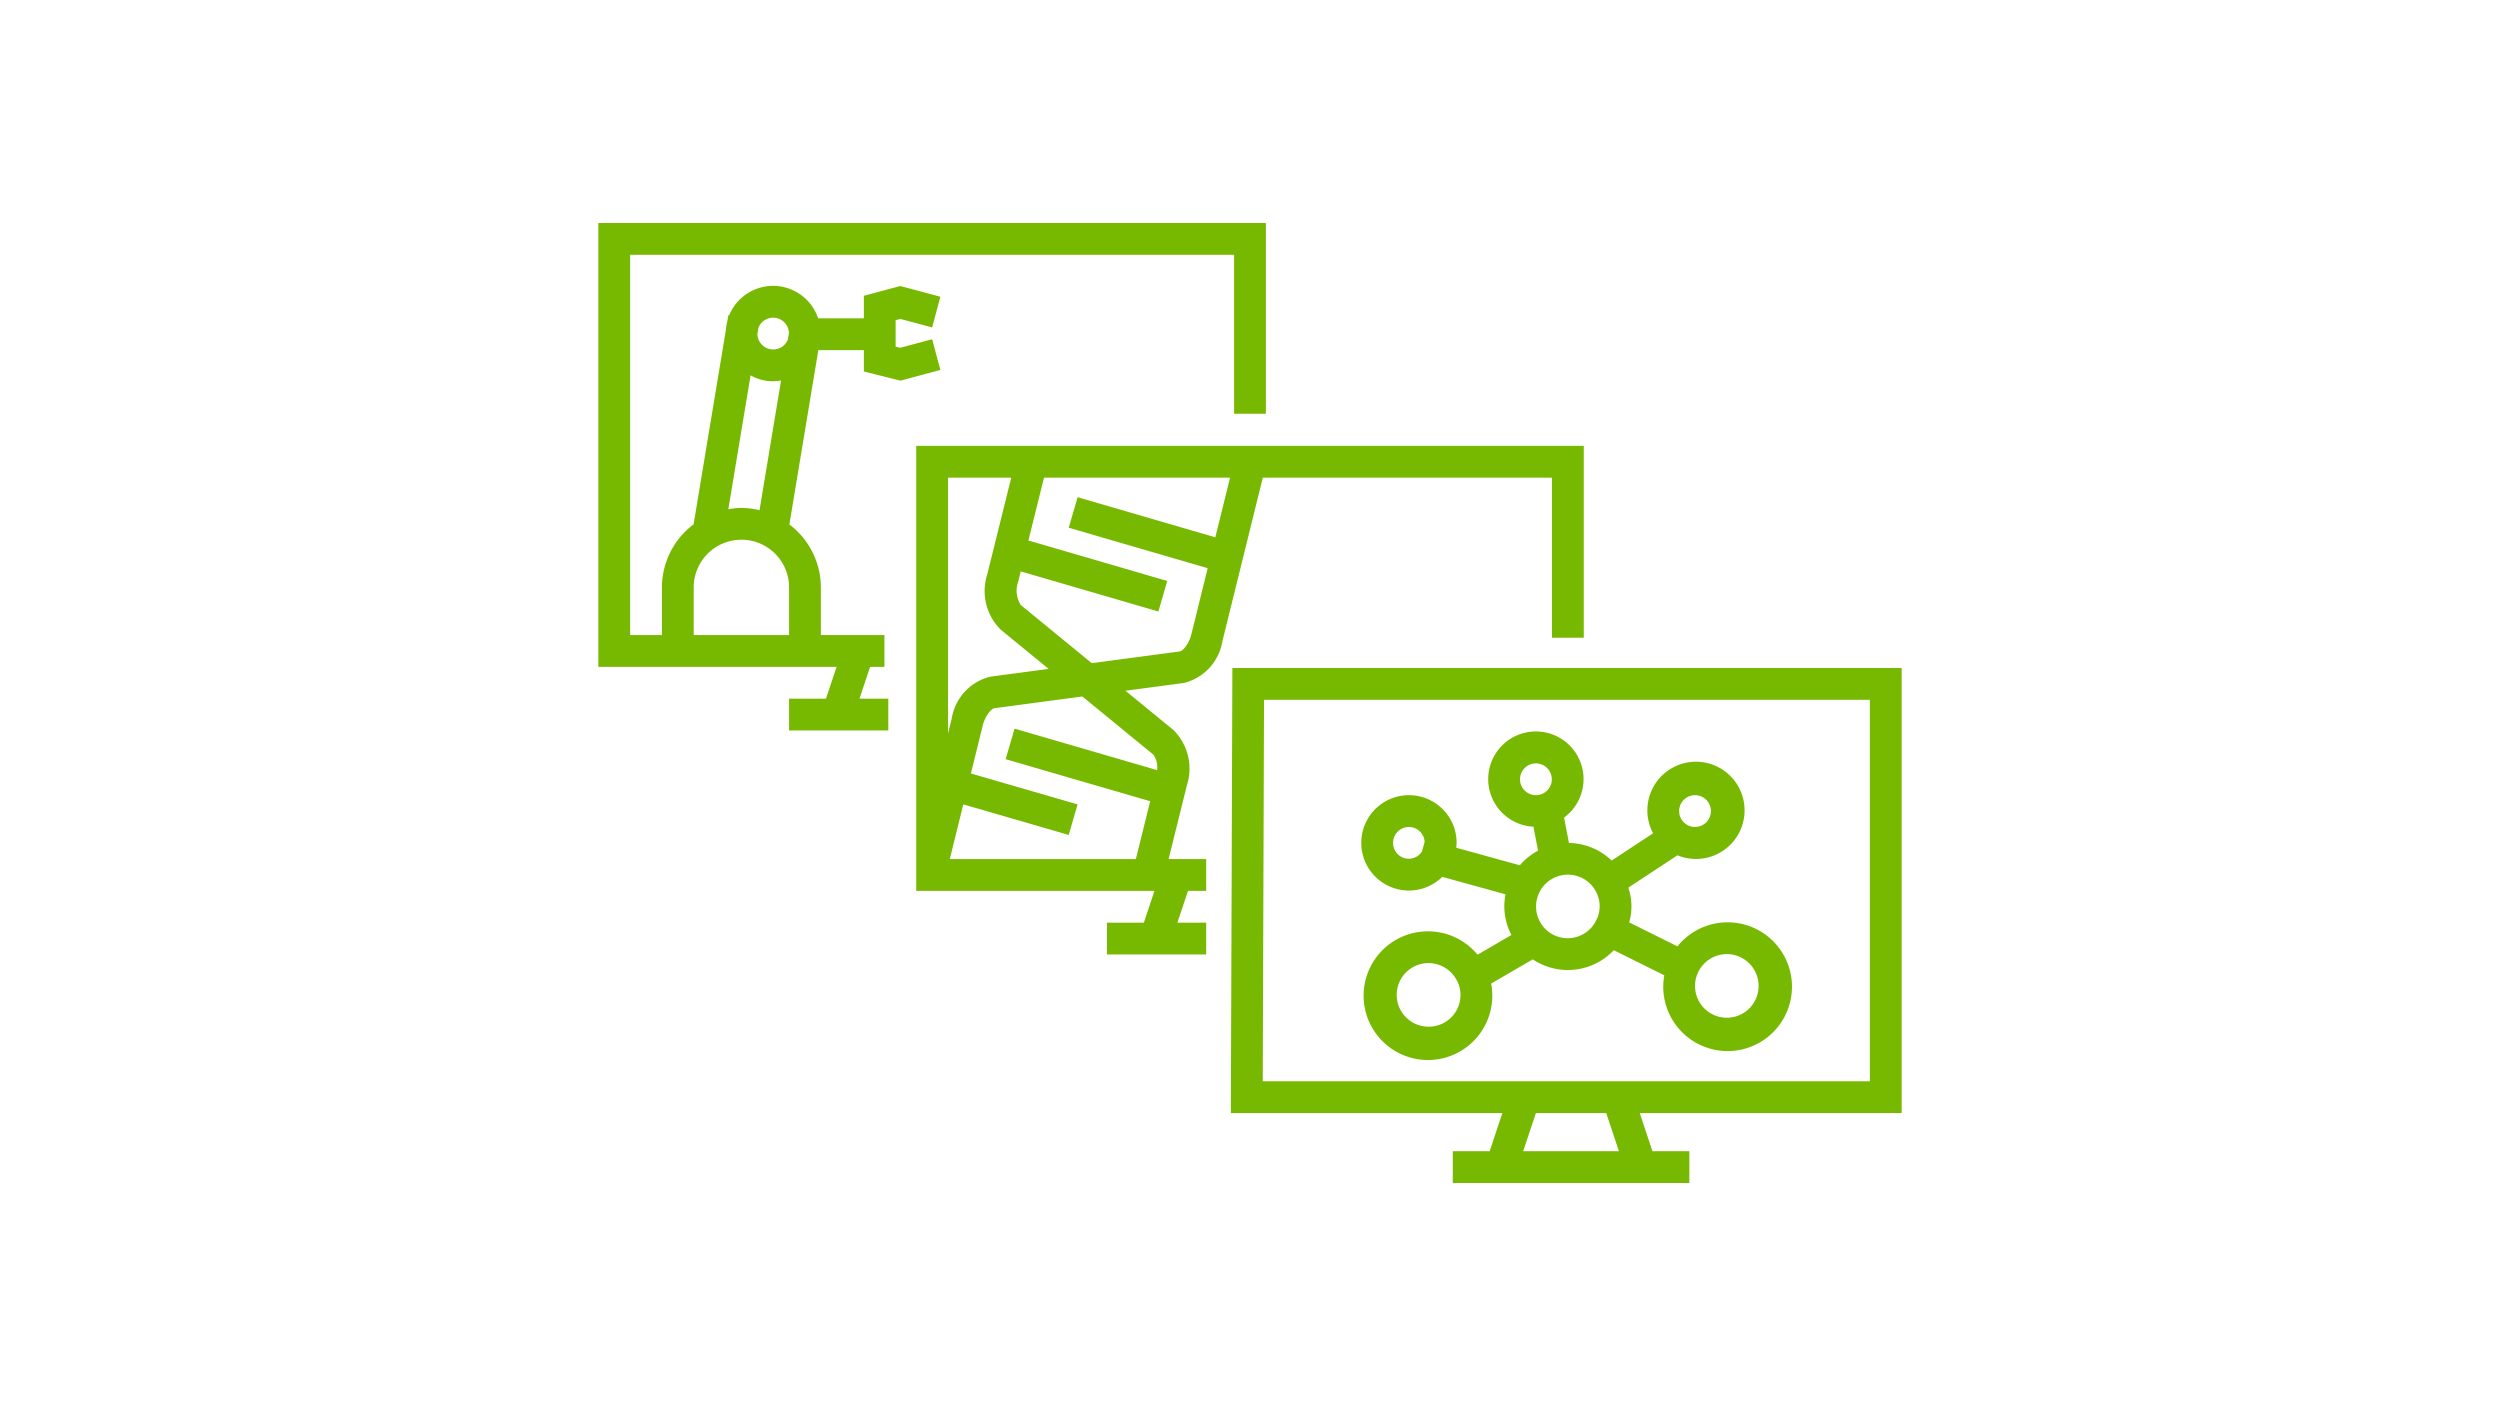
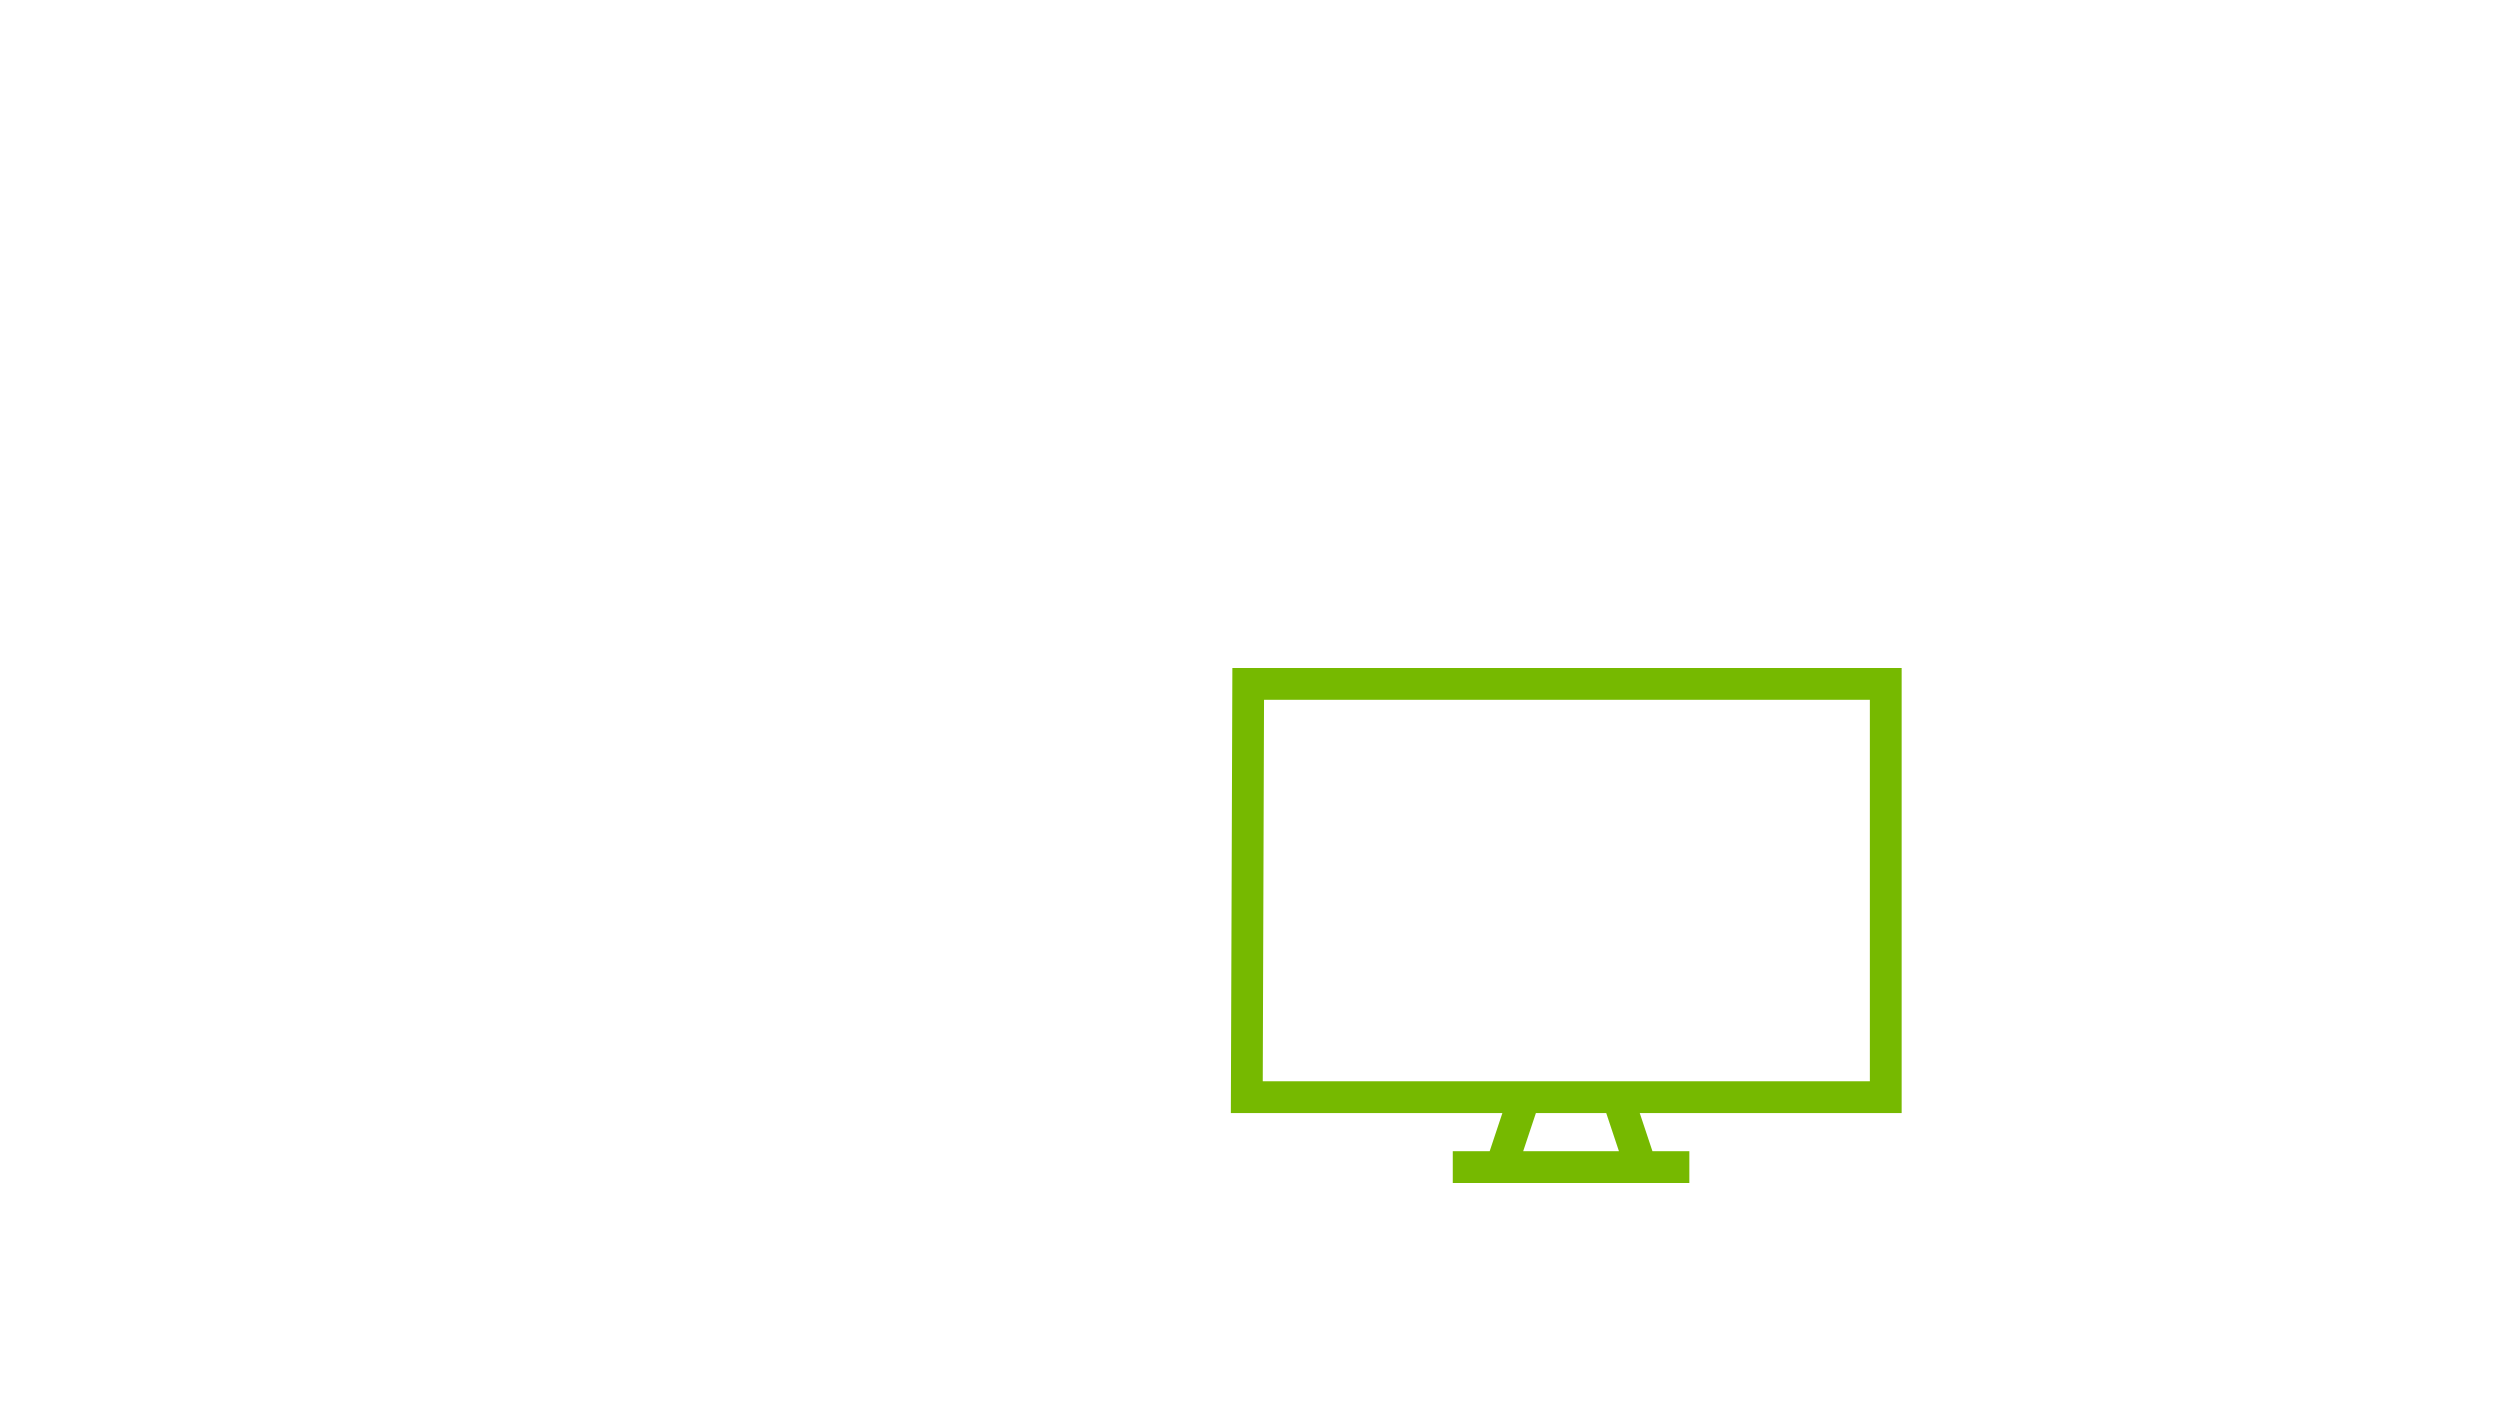
<svg xmlns="http://www.w3.org/2000/svg" id="Layer_1" data-name="Layer 1" viewBox="0 0 1250 703">
  <defs>
    <style>.cls-1{fill:#76b900;}</style>
  </defs>
-   <path class="cls-1" d="M704.47,445.273a23.746,23.746,0,0,0,16.674-6.844l31.62,8.735a31.721,31.721,0,0,0-.612,6.056,31.373,31.373,0,0,0,3.549,14.284l-16.921,9.842a32.171,32.171,0,1,0,6.794,14.435l20.807-12.103a31.557,31.557,0,0,0,40.502-4.571l25.275,12.55a31.493,31.493,0,0,0-.535,5.298,32.185,32.185,0,1,0,7.103-19.776l-24.135-11.984a28.624,28.624,0,0,0-.443-17.372L838.726,427.652a24.31,24.31,0,1,0-12.177-11.009L805.825,430.276a31.6,31.6,0,0,0-21.358-8.791l-2.43-12.708a23.831,23.831,0,1,0-15.308,4.584l2.289,11.967a31.8,31.8,0,0,0-9.105,7.32l-31.845-8.798a23.4,23.4,0,0,0,.244-2.418,23.841,23.841,0,1,0-23.841,23.841Zm9.887,68.061a15.894,15.894,0,1,1,14.327-22.546l.34.583a15.848,15.848,0,0,1-14.667,21.963ZM879.303,492.954a15.894,15.894,0,1,1-30.546-6.14l.057-.115a15.884,15.884,0,0,1,30.489,6.255ZM768.045,453.22a15.894,15.894,0,0,1,31.788,0,15.716,15.716,0,0,1-1.166,5.766l-.548,1.105a15.801,15.801,0,0,1-30.074-6.871Zm79.47-55.629a7.947,7.947,0,1,1-7.947,7.947A7.947,7.947,0,0,1,847.515,397.591Zm-87.51-7.947a7.947,7.947,0,1,1,7.947,7.947A7.947,7.947,0,0,1,760.005,389.644Zm-55.536,23.841a7.91,7.91,0,0,1,7.844,7.441l-1.321,4.776a7.823,7.823,0,0,1-6.523,3.678,7.947,7.947,0,0,1,0-15.894Z" />
-   <path class="cls-1" d="M775.992,238.822v80.052h15.894V222.928H458.114V445.443H577.23l-5.298,15.894H553.477v15.894h49.622V461.337h-14.411l5.303-15.894h9.108V429.549H584.298l9.131-36.817a27.279,27.279,0,0,0-6.736-27.752L562.742,345.373l29.213-3.892a25.773,25.773,0,0,0,19.232-20.814l20.219-81.845Zm-270.37,0-11.981,48.287a27.224,27.224,0,0,0,6.736,27.737l23.947,19.603-29.208,3.888a25.784,25.784,0,0,0-19.232,20.822l-1.877,7.617V238.822Zm71.012,138.451a10.707,10.707,0,0,1,1.906,7.786L507.27,364.313l-4.439,15.273,72.267,21.036-7.176,28.927H474.9l6.745-27.356L534.355,417.489l4.439-15.273-53.338-15.478,5.858-23.76c1.474-5.96,4.781-8.739,5.914-8.878l43.949-5.855Zm31.026-108.609-68.853-20.056-4.439,15.258,69.478,20.238-8.09,32.752c-1.475,5.952-4.765,8.723-5.898,8.871l-43.967,5.852L510.437,302.553a13.161,13.161,0,0,1-1.366-11.626l1.299-5.233L579.181,305.743l4.439-15.258-69.42-20.225,7.802-31.438h93.031Z" />
  <path class="cls-1" d="M950.826,334.015H616.184l-.761,222.515h135.768l-6.351,19.076H726.386V591.5H844.675V575.606H826.22l-6.35-19.076H950.826Zm-141.357,241.591H761.591l6.358-19.076h35.164Zm125.463-34.97H631.379l.636-190.727H934.932Z" />
-   <path class="cls-1" d="M450.229,190.318l19.961-5.347-4.113-15.351-15.972,4.275-2.282-.566V160.09l2.344-.628,15.91,4.261,4.113-15.351-20.023-5.363L431.929,147.89V159.182H409.077a23.746,23.746,0,0,0-44.511-1.478l-.403-.067-.485,2.922a23.623,23.623,0,0,0-.763,4.59l-16.112,97.007a39.563,39.563,0,0,0-15.841,31.543v23.841H315.068V127.394H617.053v79.47H632.947V111.5H299.174V333.433H418.294l-5.302,15.902H394.538v15.894h49.622V349.335H429.75l5.306-15.902h7.163V317.539H410.432v-23.841a39.556,39.556,0,0,0-15.745-31.465l14.474-87.158h22.769v10.671ZM386.591,158.832a7.926,7.926,0,0,1,7.887,7.65l-.55,3.31a7.903,7.903,0,0,1-15.224-2.715l.548-3.297A7.942,7.942,0,0,1,386.591,158.832Zm-39.735,158.707v-23.841a23.841,23.841,0,1,1,47.682,0v23.841Zm23.841-63.576a39.427,39.427,0,0,0-6.534.661l11.126-66.984a22.033,22.033,0,0,0,15.247,2.581l-10.775,64.882A39.4,39.4,0,0,0,370.697,253.963Z" />
</svg>